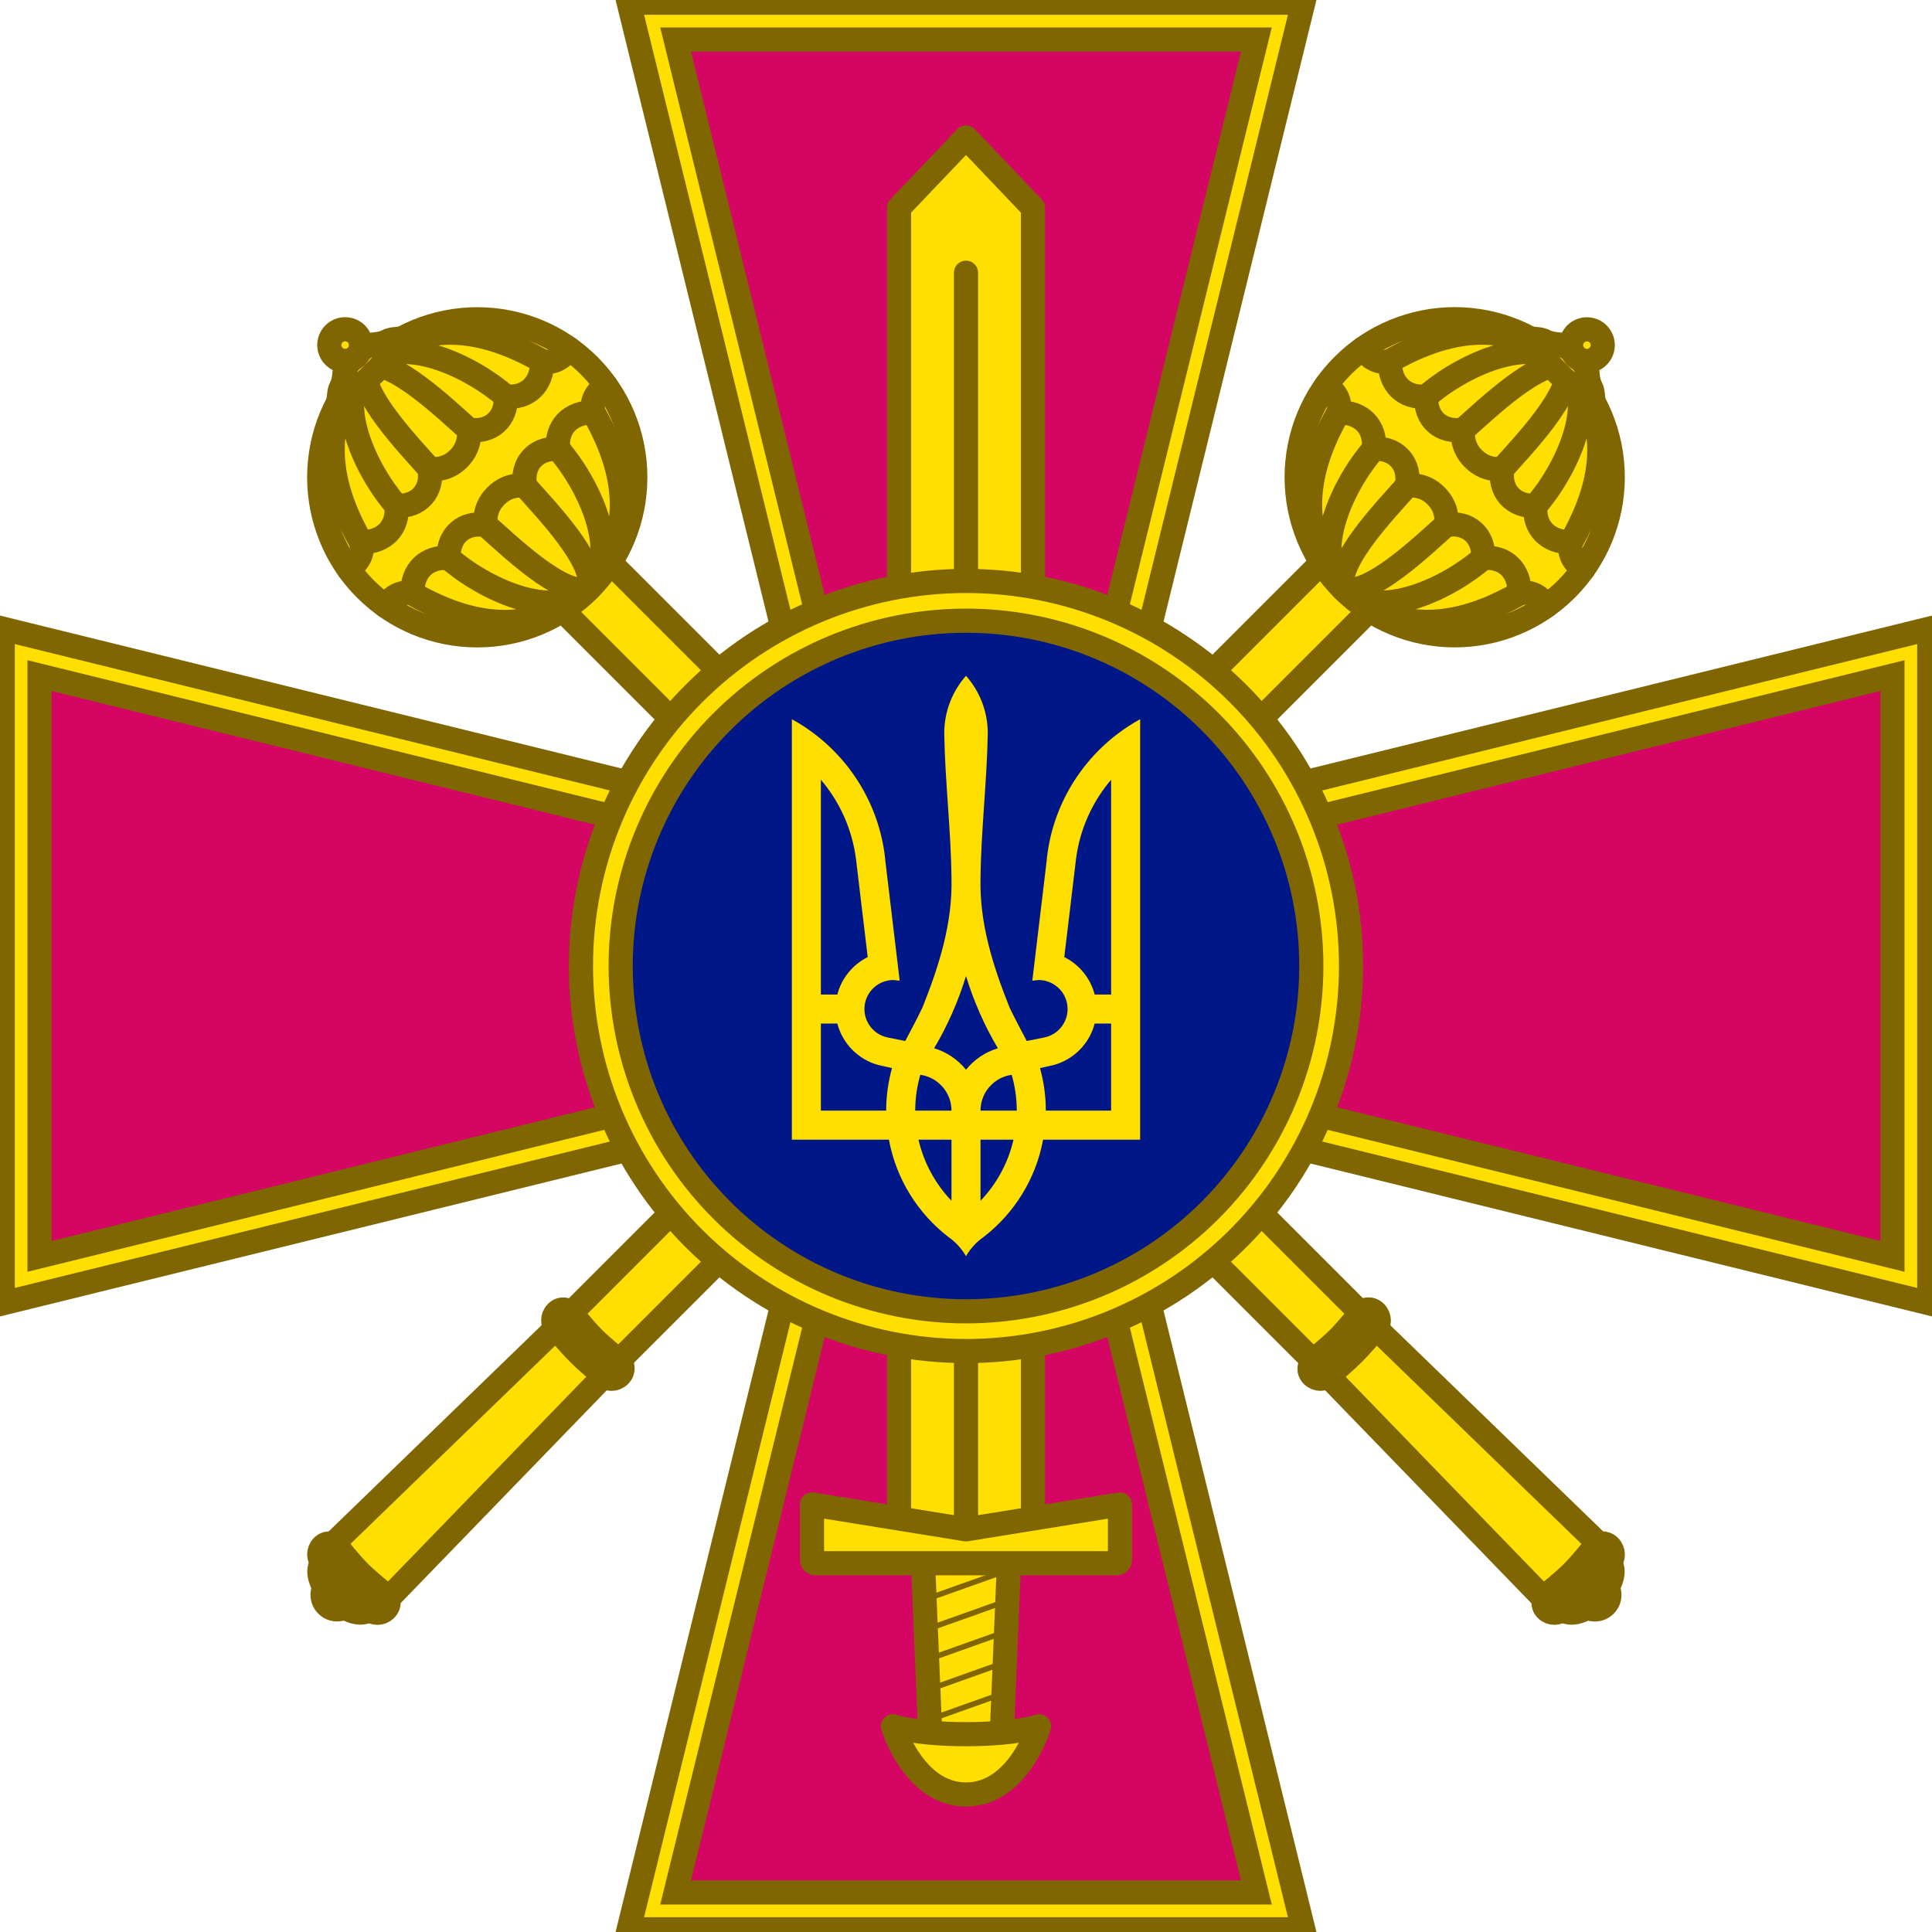
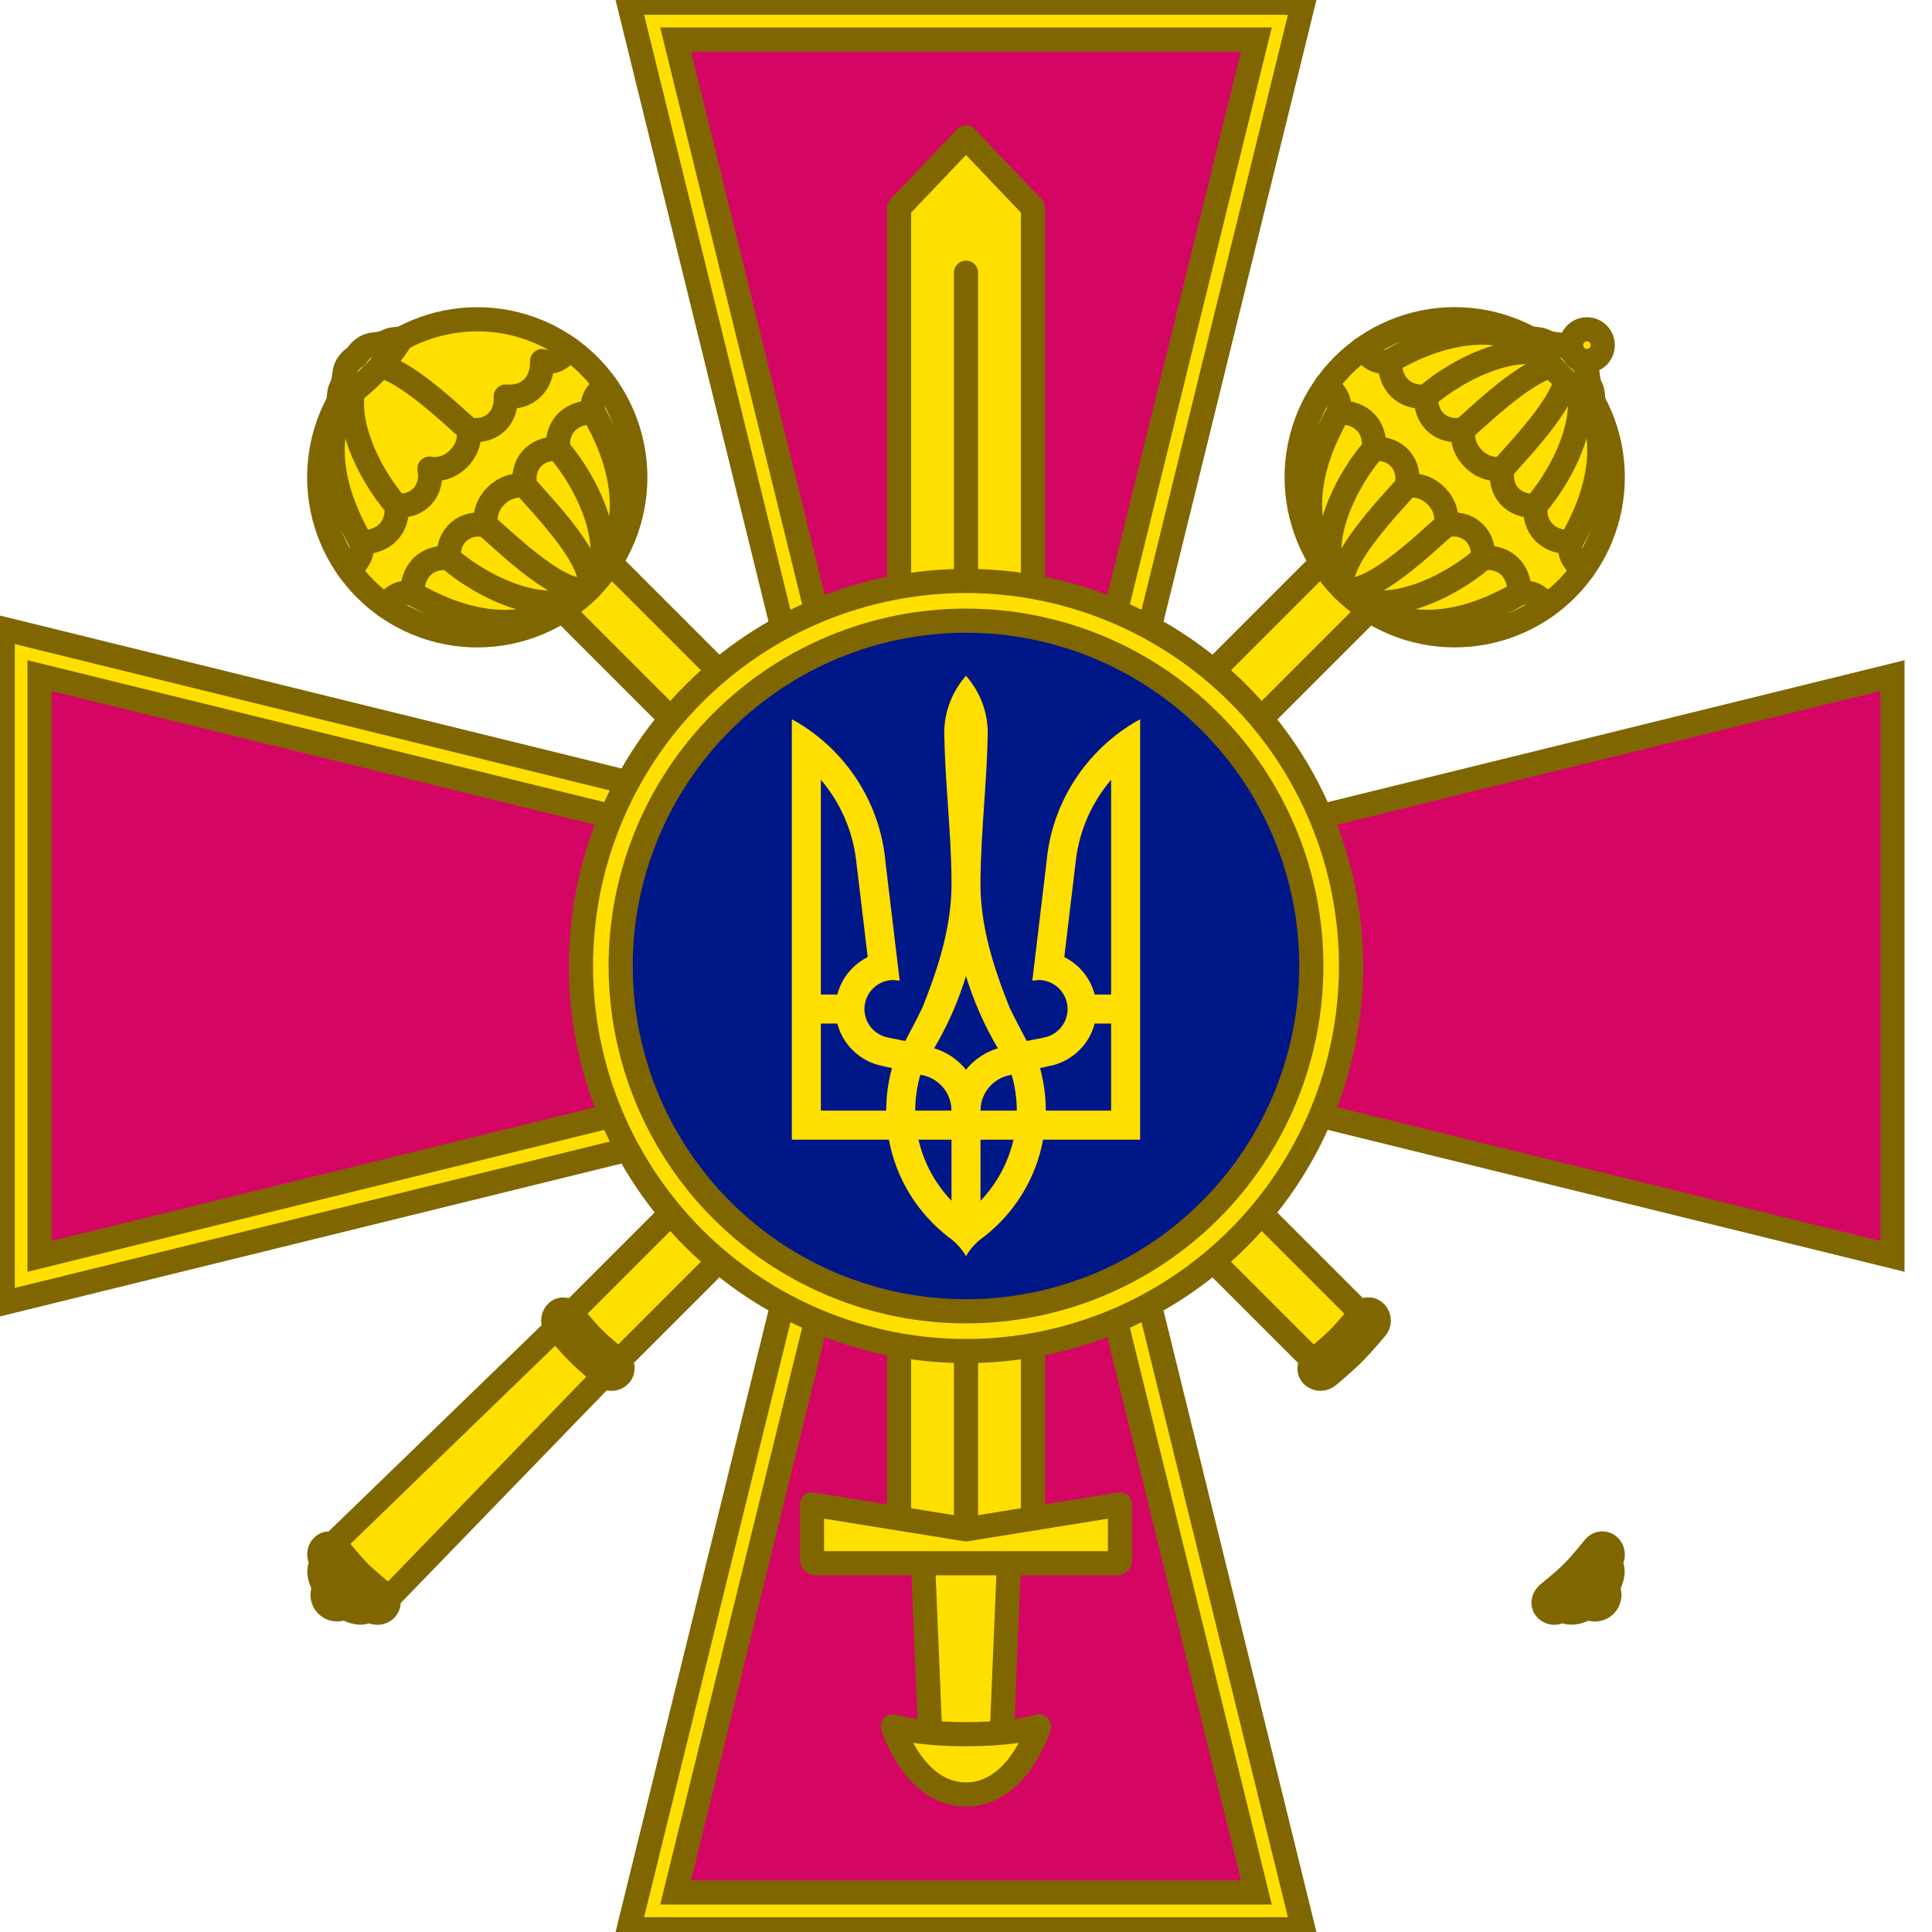
<svg xmlns="http://www.w3.org/2000/svg" width="80" height="80" viewBox="0 0 80 80" fill="none">
  <g clip-path="url(#clip0_101_1180)">
    <path d="M22.704 24.684L24.682 22.706L56.839 54.864L54.861 56.841L22.704 24.684Z" fill="#FFDF00" stroke="#806600" />
    <path d="M24.39 15.136C24.998 15.744 25.48 16.466 25.809 17.26C26.138 18.054 26.307 18.905 26.307 19.764C26.307 20.624 26.138 21.475 25.809 22.269C25.48 23.063 24.998 23.785 24.39 24.392C23.782 25 23.061 25.482 22.267 25.811C21.473 26.14 20.622 26.309 19.762 26.309C18.903 26.309 18.052 26.14 17.258 25.811C16.463 25.482 15.742 25 15.134 24.392C13.907 23.165 13.217 21.5 13.217 19.764C13.217 18.029 13.907 16.364 15.134 15.136C16.362 13.909 18.026 13.22 19.762 13.22C21.498 13.22 23.163 13.909 24.39 15.136Z" fill="#FFDF00" stroke="#806600" stroke-linecap="round" stroke-linejoin="round" />
    <path d="M65.588 66.447C65.593 66.452 65.597 66.457 65.602 66.462C65.659 66.519 65.727 66.565 65.801 66.596C65.875 66.627 65.954 66.643 66.035 66.644C66.115 66.644 66.194 66.629 66.268 66.599C66.342 66.568 66.409 66.524 66.465 66.467C66.522 66.411 66.566 66.344 66.596 66.27C66.627 66.196 66.642 66.117 66.641 66.037C66.641 65.957 66.625 65.877 66.594 65.803C66.563 65.729 66.517 65.661 66.46 65.604C66.455 65.6 66.45 65.595 66.445 65.59L65.588 66.447Z" fill="#FFDF00" stroke="#806600" stroke-linecap="round" stroke-linejoin="round" />
    <path d="M64.605 66.457C64.626 66.532 64.662 66.596 64.712 66.647C64.85 66.784 65.084 66.814 65.362 66.73C65.641 66.647 65.941 66.456 66.197 66.199C66.453 65.943 66.644 65.643 66.728 65.364C66.812 65.086 66.782 64.852 66.644 64.715C66.594 64.665 66.53 64.629 66.455 64.607L64.605 66.457Z" fill="#FFDF00" stroke="#806600" stroke-linecap="round" stroke-linejoin="round" />
-     <path d="M54.861 56.841L56.839 54.864L66.331 64.056L64.054 66.333L54.861 56.841Z" fill="#FFDF00" stroke="#806600" />
    <path d="M54.387 56.324C54.387 56.324 55.05 55.797 55.422 55.424C55.795 55.052 56.322 54.389 56.322 54.389C56.486 54.182 56.767 54.159 56.954 54.346C57.141 54.533 57.141 54.834 56.954 55.021C56.954 55.021 56.431 55.651 56.039 56.042C55.648 56.433 55.019 56.956 55.019 56.956C54.822 57.133 54.531 57.143 54.344 56.956C54.157 56.769 54.2 56.511 54.387 56.324Z" fill="#FFDF00" stroke="#806600" />
    <path d="M64.075 66.013C64.075 66.013 64.738 65.486 65.111 65.113C65.483 64.741 66.01 64.078 66.01 64.078C66.175 63.87 66.456 63.848 66.643 64.035C66.83 64.222 66.83 64.523 66.643 64.71C66.643 64.71 66.119 65.339 65.728 65.73C65.337 66.121 64.708 66.645 64.708 66.645C64.511 66.822 64.22 66.832 64.032 66.645C63.846 66.458 63.888 66.2 64.075 66.013Z" fill="#FFDF00" stroke="#806600" />
    <path d="M23.564 14.437C23.228 14.927 22.823 15.048 22.448 14.952C22.468 15.917 21.831 16.502 20.942 16.419C20.995 17.338 20.311 17.951 19.403 17.783C19.403 17.783 19.557 18.427 18.991 18.992C18.426 19.558 17.782 19.404 17.782 19.404C17.951 20.312 17.337 20.996 16.418 20.942C16.501 21.831 15.916 22.469 14.951 22.449C15.047 22.824 14.926 23.229 14.436 23.565" stroke="#806600" stroke-linecap="round" stroke-linejoin="round" />
    <path d="M25.088 15.963C24.598 16.299 24.478 16.704 24.573 17.079C23.608 17.06 23.024 17.697 23.107 18.586C22.187 18.532 21.574 19.216 21.742 20.125C21.742 20.125 21.098 19.971 20.533 20.536C19.967 21.102 20.122 21.746 20.122 21.746C19.213 21.577 18.529 22.19 18.583 23.11C17.694 23.027 17.056 23.611 17.076 24.577C16.701 24.481 16.296 24.601 15.96 25.091" stroke="#806600" stroke-linecap="round" stroke-linejoin="round" />
    <path d="M14.951 22.449C13.911 20.618 12.847 17.796 15.139 15.14C13.752 16.635 15.203 19.562 16.418 20.942" stroke="#806600" stroke-linecap="round" stroke-linejoin="round" />
-     <path d="M15.139 15.14C14.765 16.22 16.998 18.51 17.782 19.404" stroke="#806600" stroke-linecap="round" stroke-linejoin="round" />
    <path d="M15.139 15.14C16.219 14.766 18.509 16.999 19.403 17.783" stroke="#806600" stroke-linecap="round" stroke-linejoin="round" />
-     <path d="M22.448 14.952C20.617 13.912 17.795 12.848 15.139 15.14C16.634 13.753 19.561 15.204 20.942 16.418" stroke="#806600" stroke-linecap="round" stroke-linejoin="round" />
    <path d="M17.076 24.577C18.907 25.617 21.73 26.68 24.386 24.389C22.89 25.776 19.963 24.324 18.583 23.11" stroke="#806600" stroke-linecap="round" stroke-linejoin="round" />
    <path d="M24.386 24.389C23.305 24.763 21.015 22.53 20.122 21.746" stroke="#806600" stroke-linecap="round" stroke-linejoin="round" />
    <path d="M24.385 24.389C24.759 23.308 22.526 21.018 21.742 20.125" stroke="#806600" stroke-linecap="round" stroke-linejoin="round" />
    <path d="M24.573 17.079C25.613 18.911 26.677 21.733 24.385 24.389C25.772 22.894 24.321 19.967 23.107 18.586" stroke="#806600" stroke-linecap="round" stroke-linejoin="round" />
    <path fill-rule="evenodd" clip-rule="evenodd" d="M14.526 14.837C14.472 14.885 14.419 14.939 14.374 15.001C14.277 15.131 14.206 15.291 14.188 15.489C14.172 15.671 14.143 15.847 14.059 16.007C13.968 16.183 13.967 16.389 13.953 16.593C13.952 16.597 13.951 16.6 13.95 16.604C13.937 16.641 13.955 16.681 13.992 16.695C13.993 16.695 13.994 16.695 13.994 16.696C13.995 16.696 13.996 16.696 13.996 16.696C13.997 16.696 13.998 16.697 13.999 16.697C14 16.697 14 16.697 14.001 16.697C14.002 16.698 14.004 16.698 14.007 16.698C14.008 16.699 14.007 16.698 14.009 16.698L14.009 16.699C14.012 16.699 14.013 16.699 14.014 16.699C14.032 16.7 14.05 16.694 14.064 16.682C14.066 16.68 14.068 16.679 14.071 16.678C14.096 16.663 14.745 16.291 15.517 15.519C16.286 14.749 16.658 14.104 16.675 14.075C16.675 14.075 16.679 14.068 16.68 14.066C16.691 14.054 16.697 14.038 16.697 14.022L16.697 14.021C16.697 14.02 16.697 14.019 16.697 14.018L16.697 14.016C16.697 14.015 16.697 14.015 16.697 14.014L16.697 14.014V14.013C16.697 14.013 16.697 14.012 16.696 14.011C16.696 14.007 16.695 14.003 16.694 13.999L16.694 13.999C16.693 13.997 16.693 13.995 16.692 13.994C16.692 13.993 16.692 13.993 16.692 13.993C16.677 13.957 16.638 13.939 16.602 13.952C16.598 13.954 16.594 13.955 16.59 13.955C16.387 13.97 16.18 13.97 16.005 14.062C15.845 14.145 15.668 14.174 15.487 14.19C15.102 14.225 14.86 14.463 14.708 14.697C14.705 14.702 14.701 14.707 14.696 14.71C14.638 14.747 14.581 14.789 14.527 14.837L14.526 14.837Z" fill="#FFDF00" />
    <path d="M16.625 14.02C16.41 14.037 16.198 14.04 16.037 14.125C15.864 14.215 15.678 14.244 15.493 14.261C15.124 14.294 14.896 14.523 14.751 14.753C14.521 14.898 14.292 15.126 14.259 15.495C14.242 15.68 14.213 15.866 14.123 16.039C14.038 16.201 14.036 16.412 14.018 16.627M14.018 16.627C14.018 16.627 14.685 16.25 15.466 15.468C16.248 14.687 16.625 14.02 16.625 14.02" stroke="#806600" stroke-linecap="round" stroke-linejoin="round" />
-     <path d="M14.755 13.825C14.816 13.886 14.864 13.958 14.897 14.038C14.93 14.117 14.947 14.203 14.947 14.289C14.947 14.375 14.93 14.46 14.897 14.54C14.864 14.619 14.816 14.691 14.755 14.752C14.694 14.813 14.622 14.861 14.542 14.895C14.463 14.927 14.378 14.944 14.291 14.944C14.206 14.944 14.12 14.927 14.041 14.895C13.961 14.861 13.889 14.813 13.828 14.752C13.705 14.629 13.636 14.463 13.636 14.289C13.636 14.115 13.705 13.948 13.828 13.825C13.951 13.702 14.118 13.633 14.291 13.633C14.465 13.633 14.632 13.702 14.755 13.825Z" fill="#FFDF00" stroke="#806600" stroke-linecap="round" stroke-linejoin="round" />
    <path d="M55.316 22.704L57.294 24.682L25.136 56.839L23.159 54.861L55.316 22.704Z" fill="#FFDF00" stroke="#806600" />
    <path d="M64.864 24.39C64.256 24.998 63.534 25.48 62.74 25.809C61.946 26.138 61.095 26.307 60.236 26.307C59.376 26.307 58.525 26.138 57.731 25.809C56.937 25.48 56.215 24.998 55.608 24.39C55 23.782 54.518 23.061 54.189 22.267C53.86 21.473 53.691 20.622 53.691 19.762C53.691 18.903 53.86 18.052 54.189 17.258C54.518 16.463 55 15.742 55.608 15.134C56.835 13.907 58.5 13.217 60.236 13.217C61.971 13.217 63.636 13.907 64.864 15.134C66.091 16.362 66.781 18.026 66.781 19.762C66.781 21.498 66.091 23.163 64.864 24.39Z" fill="#FFDF00" stroke="#806600" stroke-linecap="round" stroke-linejoin="round" />
    <path d="M13.553 65.588C13.548 65.593 13.543 65.597 13.537 65.602C13.48 65.659 13.435 65.727 13.404 65.801C13.373 65.875 13.357 65.954 13.356 66.035C13.356 66.115 13.371 66.194 13.401 66.268C13.432 66.342 13.476 66.409 13.533 66.465C13.589 66.521 13.656 66.566 13.73 66.596C13.804 66.626 13.883 66.642 13.963 66.641C14.043 66.641 14.123 66.625 14.197 66.594C14.271 66.562 14.338 66.517 14.396 66.46C14.4 66.455 14.405 66.45 14.41 66.445L13.553 65.588Z" fill="#FFDF00" stroke="#806600" stroke-linecap="round" stroke-linejoin="round" />
    <path d="M13.543 64.605C13.468 64.626 13.404 64.662 13.354 64.712C13.216 64.85 13.186 65.084 13.27 65.362C13.354 65.641 13.544 65.941 13.801 66.197C14.057 66.453 14.357 66.644 14.636 66.728C14.914 66.812 15.148 66.782 15.285 66.644C15.335 66.594 15.371 66.53 15.393 66.455L13.543 64.605Z" fill="#FFDF00" stroke="#806600" stroke-linecap="round" stroke-linejoin="round" />
    <path d="M23.159 54.861L25.136 56.839L15.943 66.331L13.666 64.054L23.159 54.861Z" fill="#FFDF00" stroke="#806600" />
    <path d="M23.676 54.386C23.676 54.386 24.203 55.05 24.576 55.422C24.948 55.795 25.611 56.322 25.611 56.322C25.818 56.486 25.841 56.767 25.654 56.954C25.467 57.141 25.166 57.141 24.979 56.954C24.979 56.954 24.349 56.43 23.958 56.039C23.567 55.648 23.044 55.019 23.044 55.019C22.867 54.822 22.857 54.531 23.044 54.344C23.231 54.157 23.489 54.2 23.676 54.386Z" fill="#FFDF00" stroke="#806600" />
    <path d="M13.988 64.075C13.988 64.075 14.514 64.738 14.887 65.111C15.259 65.483 15.922 66.01 15.922 66.01C16.13 66.175 16.152 66.456 15.965 66.643C15.778 66.83 15.477 66.83 15.29 66.643C15.29 66.643 14.661 66.119 14.27 65.728C13.879 65.337 13.355 64.708 13.355 64.708C13.178 64.511 13.168 64.219 13.355 64.032C13.542 63.845 13.8 63.888 13.988 64.075Z" fill="#FFDF00" stroke="#806600" />
    <path d="M65.563 23.564C65.073 23.228 64.952 22.823 65.048 22.448C64.083 22.468 63.498 21.831 63.581 20.942C62.662 20.995 62.048 20.311 62.217 19.403C62.217 19.403 61.573 19.557 61.008 18.991C60.442 18.426 60.596 17.782 60.596 17.782C59.688 17.951 59.004 17.337 59.057 16.418C58.169 16.501 57.531 15.916 57.551 14.951C57.176 15.047 56.771 14.926 56.435 14.436" stroke="#806600" stroke-linecap="round" stroke-linejoin="round" />
    <path d="M64.037 25.088C63.701 24.598 63.296 24.477 62.92 24.573C62.94 23.608 62.303 23.023 61.414 23.107C61.467 22.187 60.783 21.574 59.875 21.742C59.875 21.742 60.029 21.098 59.464 20.533C58.898 19.967 58.254 20.122 58.254 20.122C58.423 19.213 57.809 18.529 56.89 18.583C56.973 17.694 56.388 17.056 55.423 17.076C55.519 16.701 55.398 16.296 54.909 15.96" stroke="#806600" stroke-linecap="round" stroke-linejoin="round" />
    <path d="M57.551 14.951C59.382 13.911 62.204 12.847 64.86 15.139C63.365 13.752 60.438 15.203 59.057 16.418" stroke="#806600" stroke-linecap="round" stroke-linejoin="round" />
    <path d="M64.86 15.139C63.78 14.765 61.49 16.998 60.596 17.782" stroke="#806600" stroke-linecap="round" stroke-linejoin="round" />
    <path d="M64.86 15.139C65.234 16.219 63.001 18.509 62.217 19.403" stroke="#806600" stroke-linecap="round" stroke-linejoin="round" />
    <path d="M65.048 22.448C66.088 20.617 67.152 17.795 64.86 15.139C66.247 16.634 64.796 19.561 63.581 20.942" stroke="#806600" stroke-linecap="round" stroke-linejoin="round" />
    <path d="M55.423 17.076C54.383 18.907 53.32 21.73 55.611 24.386C54.224 22.89 55.675 19.963 56.89 18.583" stroke="#806600" stroke-linecap="round" stroke-linejoin="round" />
    <path d="M55.611 24.386C55.238 23.305 57.47 21.015 58.254 20.122" stroke="#806600" stroke-linecap="round" stroke-linejoin="round" />
    <path d="M55.611 24.385C56.692 24.759 58.981 22.526 59.875 21.742" stroke="#806600" stroke-linecap="round" stroke-linejoin="round" />
    <path d="M62.92 24.573C61.089 25.613 58.267 26.677 55.611 24.386C57.106 25.772 60.033 24.321 61.414 23.107" stroke="#806600" stroke-linecap="round" stroke-linejoin="round" />
    <path fill-rule="evenodd" clip-rule="evenodd" d="M65.163 14.526C65.115 14.472 65.061 14.419 65 14.374C64.869 14.277 64.709 14.206 64.511 14.188C64.33 14.172 64.153 14.143 63.993 14.059C63.817 13.968 63.611 13.967 63.407 13.953C63.404 13.952 63.4 13.951 63.396 13.95C63.359 13.937 63.319 13.955 63.306 13.992C63.305 13.993 63.305 13.994 63.304 13.994C63.304 13.995 63.304 13.996 63.304 13.996C63.304 13.997 63.303 13.998 63.303 13.999C63.303 14 63.303 14 63.303 14.001C63.303 14.002 63.302 14.004 63.302 14.007C63.301 14.008 63.302 14.007 63.302 14.009L63.301 14.01C63.301 14.012 63.301 14.013 63.301 14.014C63.3 14.033 63.306 14.05 63.318 14.064C63.32 14.066 63.321 14.068 63.322 14.071C63.337 14.096 63.709 14.745 64.481 15.517C65.251 16.286 65.897 16.658 65.925 16.675C65.925 16.675 65.932 16.679 65.934 16.681C65.947 16.691 65.962 16.697 65.978 16.697L65.979 16.697C65.98 16.697 65.981 16.697 65.982 16.697L65.984 16.697C65.985 16.697 65.985 16.697 65.986 16.697L65.986 16.697H65.987C65.988 16.697 65.988 16.697 65.989 16.697C65.993 16.696 65.997 16.695 66.001 16.694L66.001 16.694C66.003 16.694 66.005 16.693 66.006 16.692C66.007 16.692 66.007 16.692 66.007 16.692C66.043 16.677 66.061 16.638 66.048 16.602C66.046 16.598 66.046 16.594 66.045 16.59C66.031 16.387 66.03 16.18 65.938 16.005C65.855 15.845 65.826 15.668 65.81 15.487C65.776 15.103 65.538 14.861 65.303 14.708C65.298 14.705 65.294 14.701 65.29 14.696C65.253 14.639 65.212 14.581 65.163 14.527L65.163 14.526Z" fill="#FFDF00" />
    <path d="M65.98 16.625C65.962 16.41 65.96 16.198 65.875 16.037C65.785 15.864 65.755 15.678 65.739 15.493C65.706 15.124 65.477 14.895 65.247 14.751C65.102 14.521 64.874 14.292 64.505 14.259C64.32 14.242 64.133 14.213 63.961 14.123C63.799 14.038 63.588 14.035 63.373 14.018M63.373 14.018C63.373 14.018 63.75 14.685 64.531 15.466C65.313 16.248 65.98 16.625 65.98 16.625" stroke="#806600" stroke-linecap="round" stroke-linejoin="round" />
    <path d="M66.175 14.755C66.114 14.816 66.042 14.864 65.962 14.897C65.883 14.93 65.797 14.947 65.711 14.947C65.625 14.947 65.54 14.93 65.46 14.897C65.381 14.864 65.309 14.816 65.248 14.755C65.187 14.694 65.139 14.622 65.106 14.542C65.073 14.463 65.056 14.377 65.056 14.291C65.056 14.205 65.073 14.12 65.106 14.04C65.139 13.961 65.187 13.889 65.248 13.828C65.371 13.705 65.537 13.636 65.711 13.636C65.885 13.636 66.052 13.705 66.175 13.828C66.298 13.951 66.367 14.117 66.367 14.291C66.367 14.465 66.298 14.632 66.175 14.755Z" fill="#FFDF00" stroke="#806600" stroke-linecap="round" stroke-linejoin="round" />
-     <path d="M26.032 0.113L34.489 34.489L0.113 26.032V53.968L34.489 45.511L26.032 79.887H53.968L45.51 45.51L79.887 53.968V26.032L45.511 34.489L53.968 0.113H26.032Z" fill="#FFDF00" stroke="#806600" />
+     <path d="M26.032 0.113L34.489 34.489L0.113 26.032V53.968L34.489 45.511L26.032 79.887H53.968L45.51 45.51V26.032L45.511 34.489L53.968 0.113H26.032Z" fill="#FFDF00" stroke="#806600" />
    <path d="M36.571 36.571L27.976 1.637H52.024L43.429 36.571L78.363 27.976V52.024L43.429 43.429L52.024 78.363H27.976L36.571 43.429L1.637 52.024V27.976L36.571 36.571Z" fill="#D50663" stroke="#806600" />
    <path d="M40 5.693L42.774 8.605V64.198H37.226V8.605L40 5.693Z" fill="#FFDF00" stroke="#806600" stroke-linecap="round" stroke-linejoin="round" />
    <path d="M38.209 64.425H41.791L41.48 71.859H38.52L38.209 64.425Z" fill="#FFDF00" stroke="#806600" stroke-linecap="round" stroke-linejoin="round" />
-     <path fill-rule="evenodd" clip-rule="evenodd" d="M41.746 64.899C41.732 64.898 41.718 64.901 41.705 64.906L38.28 66.125L38.29 66.361C38.292 66.36 38.293 66.359 38.295 66.358L41.762 65.125L41.771 64.901C41.763 64.899 41.755 64.898 41.746 64.898L41.746 64.899ZM41.718 66.161C41.714 66.162 41.71 66.164 41.705 66.165L38.332 67.366L38.342 67.602L41.708 66.404L41.718 66.161ZM41.665 67.44L38.384 68.607L38.394 68.843L41.655 67.683L41.665 67.44ZM41.611 68.718L38.436 69.848L38.446 70.085L41.601 68.961L41.611 68.718ZM41.558 69.996L38.487 71.09L38.497 71.326L41.548 70.24L41.558 69.996Z" fill="#806600" />
    <path d="M40 11.293V64.256" stroke="#806600" stroke-linecap="round" stroke-linejoin="round" />
    <path d="M33.623 62.297V64.589C33.623 64.668 33.685 64.73 33.764 64.73H46.236C46.315 64.73 46.377 64.668 46.377 64.589V62.297L40 63.327L33.623 62.297Z" fill="#FFDF00" stroke="#806600" stroke-linecap="round" stroke-linejoin="round" />
    <path fill-rule="evenodd" clip-rule="evenodd" d="M36.974 71.484C36.974 71.484 37.83 74.306 40 74.306C42.17 74.306 43.026 71.484 43.026 71.484C43.026 71.484 42.045 71.809 40 71.809C37.956 71.809 36.974 71.484 36.974 71.484Z" fill="#FFDF00" stroke="#806600" stroke-linecap="round" stroke-linejoin="round" />
    <path d="M55.944 40C55.944 44.228 54.264 48.284 51.274 51.274C48.284 54.264 44.229 55.944 40 55.944C35.772 55.944 31.716 54.264 28.726 51.274C25.736 48.284 24.056 44.228 24.056 40C24.056 37.906 24.469 35.833 25.27 33.898C26.071 31.964 27.246 30.206 28.726 28.726C30.207 27.245 31.964 26.071 33.899 25.27C35.833 24.469 37.906 24.056 40 24.056C42.094 24.056 44.167 24.469 46.101 25.27C48.036 26.071 49.793 27.245 51.274 28.726C52.755 30.206 53.929 31.964 54.73 33.898C55.531 35.833 55.944 37.906 55.944 40Z" fill="#FFDF00" stroke="#806600" />
    <path d="M54.299 40C54.299 43.792 52.792 47.429 50.111 50.111C47.429 52.792 43.792 54.299 40 54.299C36.208 54.299 32.571 52.792 29.889 50.111C27.208 47.429 25.701 43.792 25.701 40C25.701 36.208 27.208 32.571 29.889 29.889C32.571 27.208 36.208 25.701 40 25.701C43.792 25.701 47.429 27.208 50.111 29.889C52.792 32.571 54.299 36.208 54.299 40Z" fill="#001788" stroke="#806600" />
    <path d="M40 27.982C39.44 28.618 39.099 29.45 39.099 30.363C39.132 32.368 39.378 34.369 39.399 36.373C39.444 38.241 38.883 39.995 38.202 41.707C37.975 42.18 37.73 42.642 37.484 43.106L36.761 42.96C36.11 42.83 35.687 42.198 35.817 41.547C35.931 40.978 36.432 40.582 36.991 40.58L37.254 40.608L36.667 35.706C36.475 33.523 35.349 31.609 33.691 30.363C33.406 30.149 33.104 29.953 32.789 29.781V47.191H36.808C37.108 48.822 38.006 50.243 39.268 51.219C39.568 51.426 39.819 51.699 40 52.017C40.181 51.699 40.432 51.426 40.732 51.219C41.994 50.243 42.892 48.822 43.192 47.191H47.211V29.781C46.896 29.953 46.594 30.149 46.309 30.363C44.651 31.609 43.525 33.523 43.333 35.706L42.746 40.608L43.009 40.58C43.568 40.583 44.069 40.978 44.183 41.547C44.313 42.198 43.89 42.83 43.239 42.96L42.516 43.106C42.27 42.642 42.025 42.18 41.798 41.707C41.117 39.995 40.556 38.241 40.601 36.373C40.622 34.369 40.868 32.368 40.901 30.363C40.901 29.45 40.56 28.618 40 27.982ZM33.991 32.288C34.769 33.201 35.291 34.339 35.447 35.589L35.93 39.631C35.314 39.938 34.848 40.5 34.672 41.181H33.991V32.288ZM46.009 32.288V41.181H45.328C45.152 40.5 44.686 39.938 44.07 39.631L44.553 35.589C44.709 34.339 45.231 33.201 46.009 32.288ZM40 40.416C40.323 41.471 40.767 42.474 41.319 43.406C40.794 43.566 40.337 43.876 40 44.294C39.663 43.876 39.206 43.566 38.681 43.406C39.233 42.474 39.677 41.471 40 40.416ZM33.991 42.383H34.672C34.886 43.212 35.534 43.868 36.357 44.097L36.935 44.228C36.78 44.789 36.695 45.379 36.695 45.989H33.991V42.383ZM45.328 42.383H46.009V45.989H43.305C43.305 45.379 43.22 44.789 43.065 44.228L43.643 44.097C44.466 43.868 45.114 43.212 45.328 42.383ZM38.108 44.505C38.837 44.608 39.399 45.231 39.399 45.989H37.897C37.897 45.474 37.973 44.977 38.108 44.505ZM41.892 44.505C42.027 44.977 42.103 45.474 42.103 45.989H40.601C40.601 45.231 41.163 44.608 41.892 44.505ZM38.033 47.191H39.399V49.721C38.736 49.028 38.255 48.158 38.033 47.191ZM40.601 47.191H41.967C41.745 48.158 41.264 49.028 40.601 49.721V47.191Z" fill="#FFDF00" />
  </g>
  <defs>
    <clipPath id="clip0_101_1180">
      <rect width="80" height="80" fill="white" />
    </clipPath>
  </defs>
</svg>